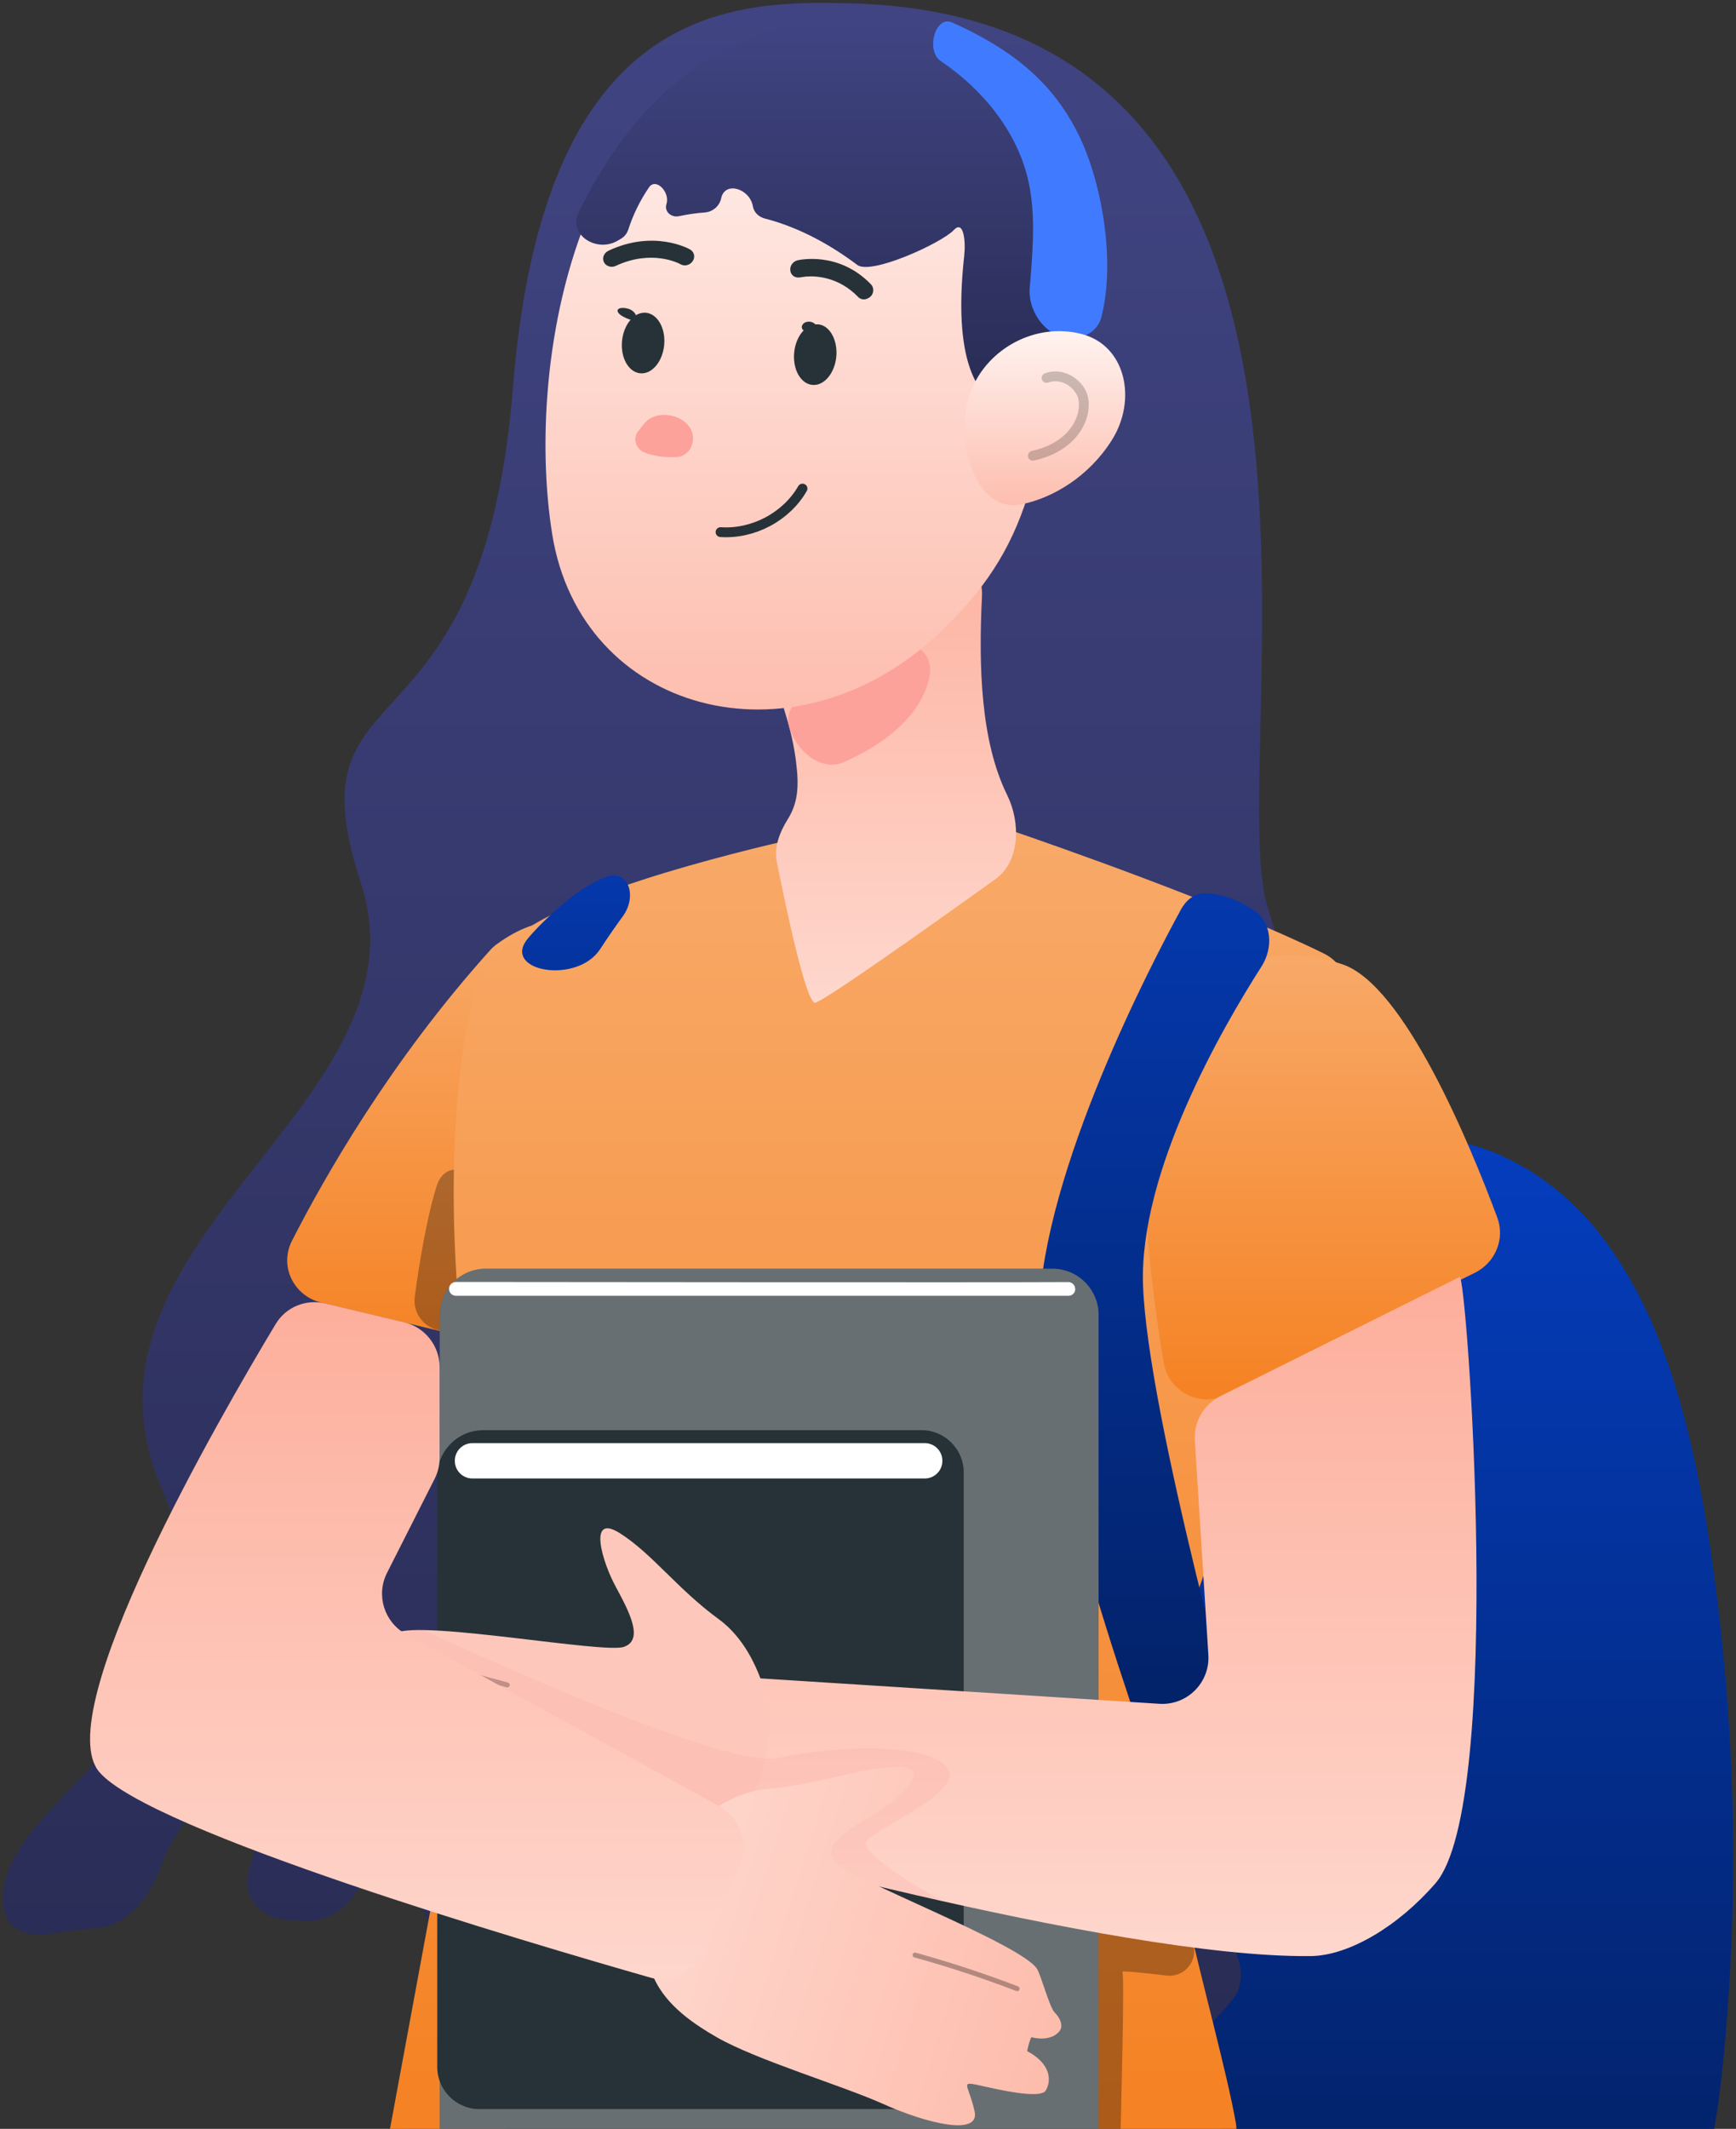
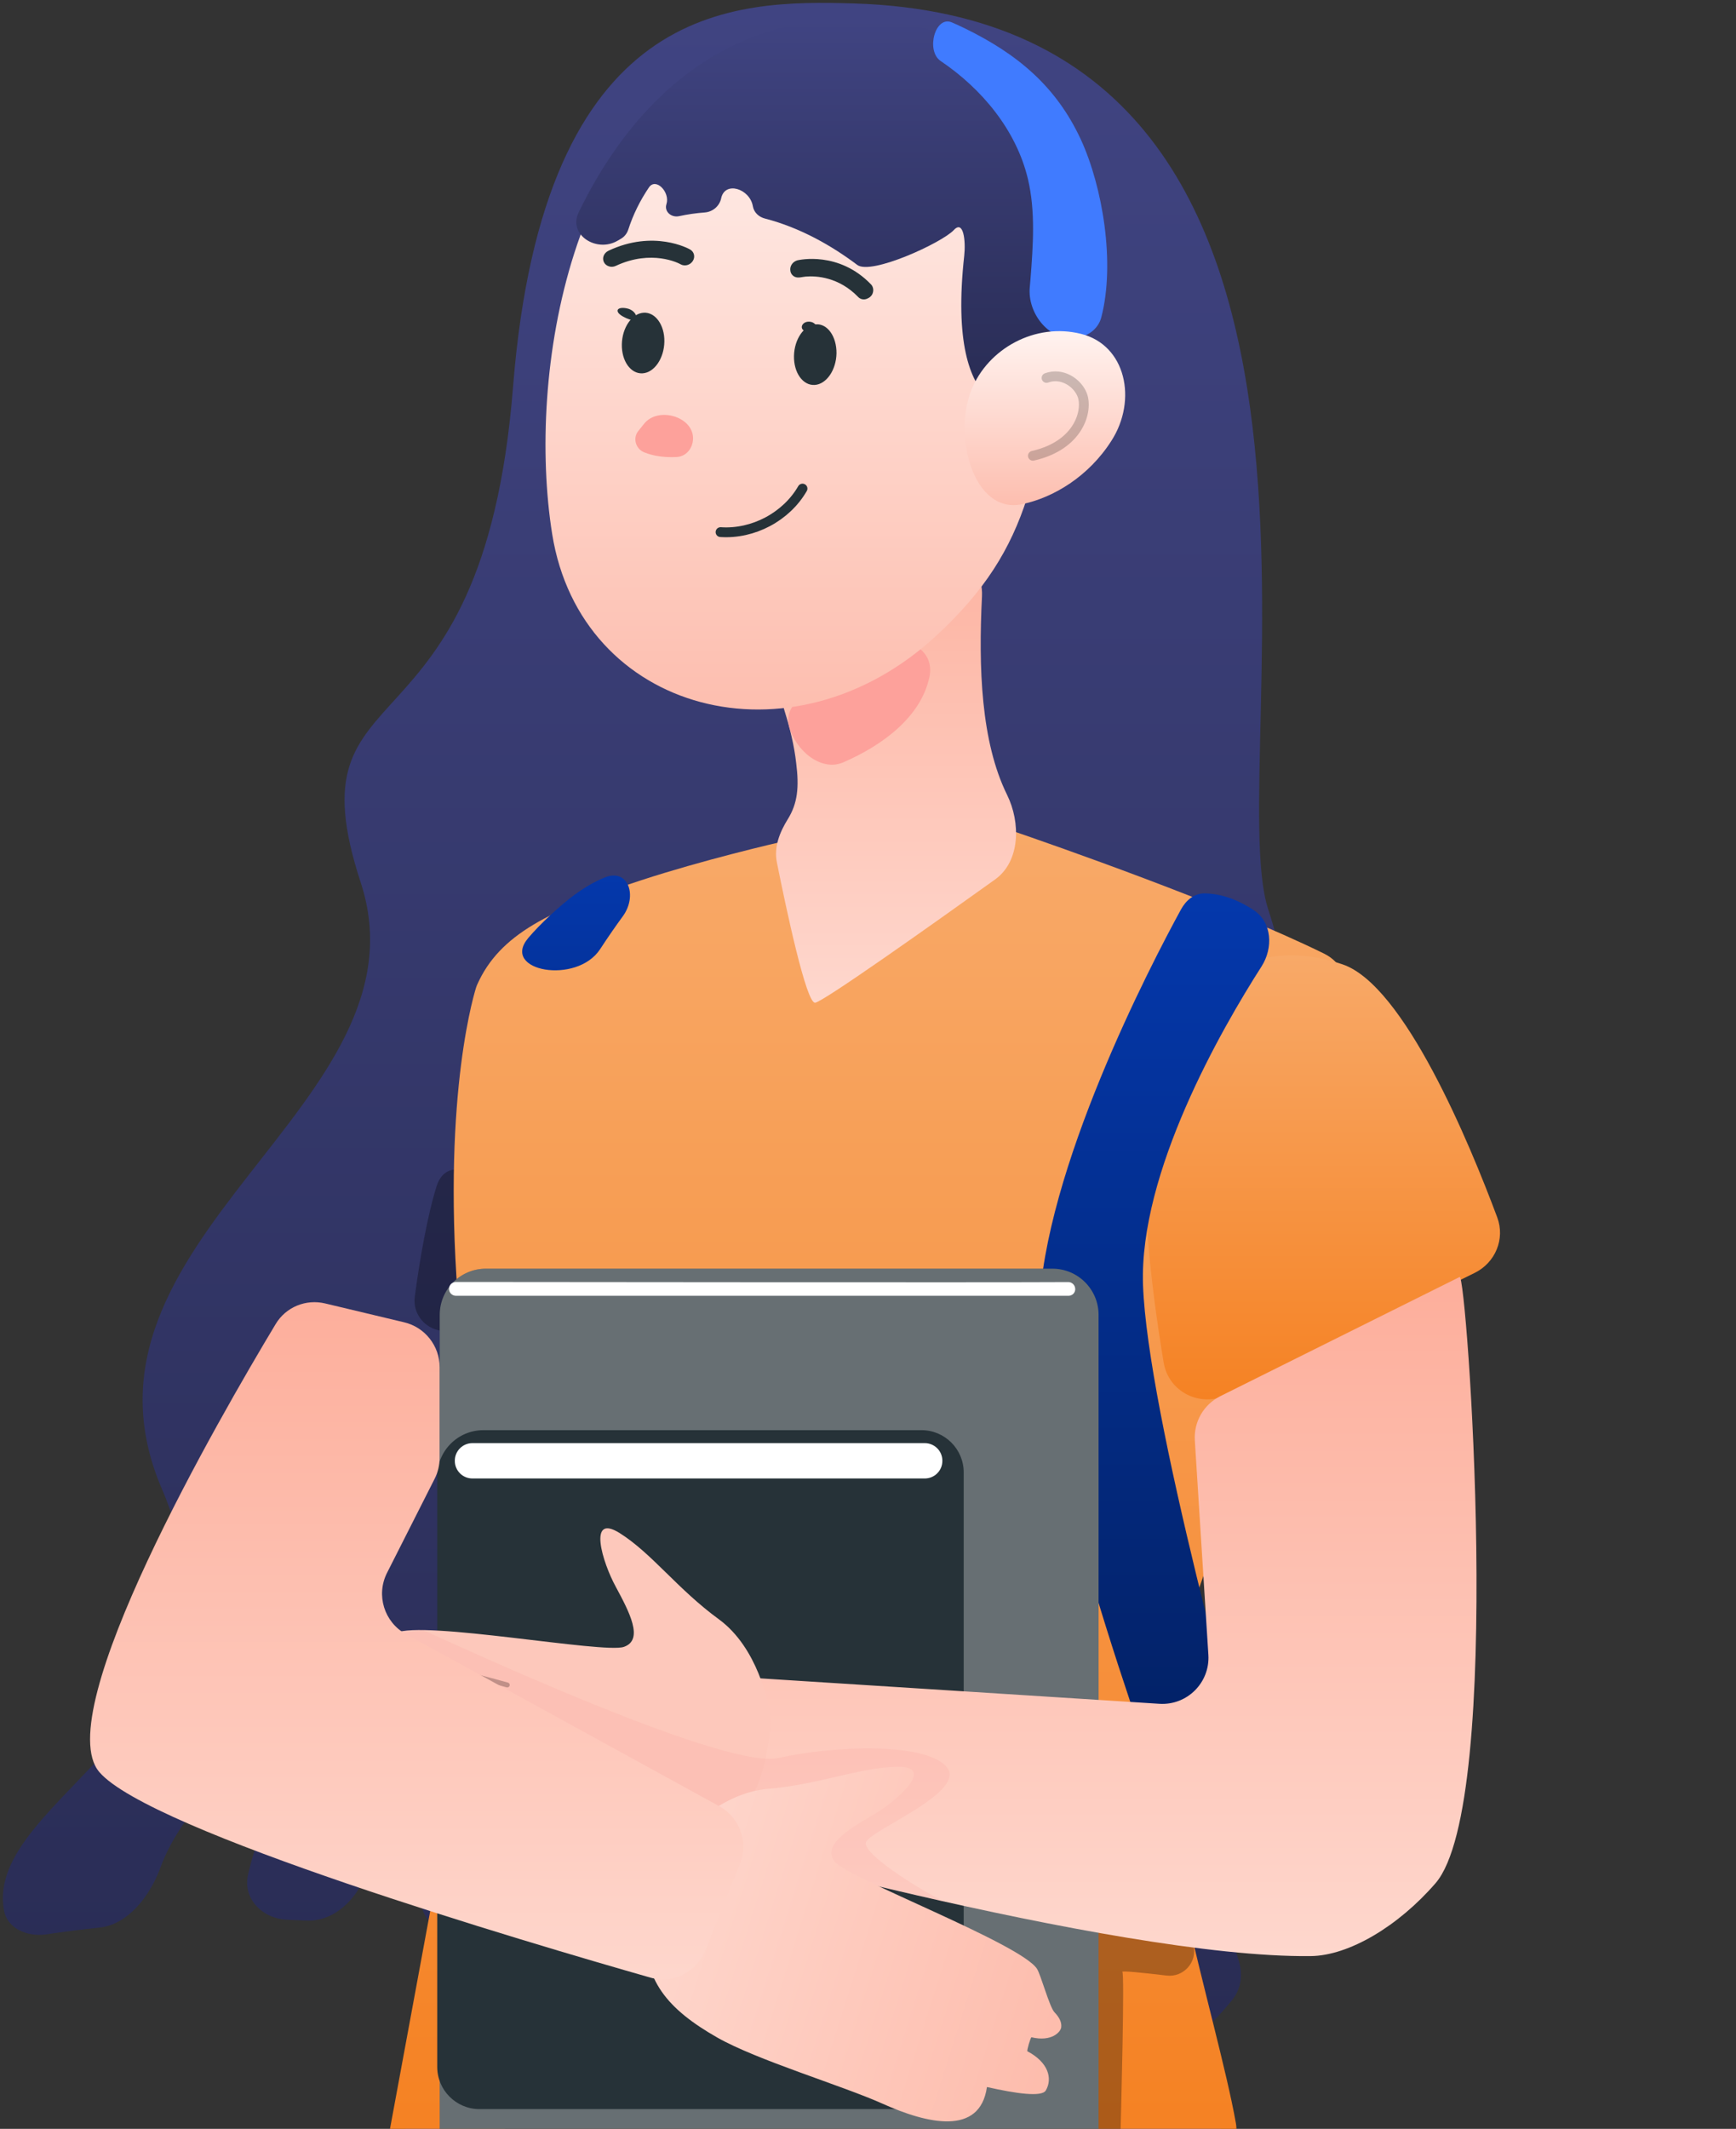
<svg xmlns="http://www.w3.org/2000/svg" width="301" height="369" viewBox="0 0 301 369" fill="none">
  <rect x="0" y="0" width="301" height="369" fill="#333333" stroke="none" />
-   <path d="M187.675 385.704C194.619 329.433 195.459 272.105 190.193 215.588C189.798 211.348 192.753 207.513 196.962 206.86L230.546 201.652C231.642 201.482 232.682 201.072 233.652 200.535C248.108 192.53 266.477 199.911 277.391 213.885C288.672 228.329 293.469 248.101 296.4 267.399C300.753 296.228 301.671 325.797 299.006 354.921C297.881 367.175 296.045 379.695 290.478 390.143C282.543 405.061 267.975 413.674 253.23 416.693C238.484 419.712 223.384 417.818 208.52 415.924C201.325 415.006 193.182 413.437 189.244 406.304C185.987 400.355 186.816 392.689 187.675 385.704Z" fill="url(#paint0_linear_1441_3826)" />
  <path d="M25.474 688.82C36.874 711.256 48.303 735.408 59.17 759.531C73.501 791.378 86.884 823.226 98.195 851.7C105.385 869.721 114.505 891.927 120.3 907.522C121.543 910.864 124.82 913.071 128.358 912.621C140.656 911.056 148.292 907.264 154.435 903.493C157.045 901.89 158.424 898.896 158.043 895.856C154.207 865.274 144.919 797.86 125.554 737.717C115.272 705.782 102.269 674.17 85.824 647.712C84.351 645.343 84.193 642.32 85.398 639.803C163.916 475.83 169.949 389.936 169.814 366.157C169.792 362.15 166.533 359.159 162.527 359.088L79.589 357.608C75.909 357.542 72.672 359.953 71.74 363.514C66.691 382.808 50.453 445.626 36.018 509.943C36.016 509.952 36.015 509.951 36.015 509.961C36.015 509.971 36.014 509.992 36.012 510.001C26.953 550.517 18.663 591.593 14.311 622.757L14.282 623.082C11.203 645.518 15.022 668.249 25.474 688.82Z" fill="#407BFF" />
  <path opacity="0.3" d="M25.474 688.82C36.874 711.256 48.303 735.408 59.17 759.531C73.501 791.378 86.884 823.226 98.195 851.7C105.385 869.721 114.505 891.927 120.3 907.522C121.543 910.864 124.82 913.071 128.358 912.621C140.656 911.056 148.292 907.264 154.435 903.493C157.045 901.89 158.424 898.896 158.043 895.856C154.207 865.274 144.919 797.86 125.554 737.717C115.272 705.782 102.269 674.17 85.824 647.712C84.351 645.343 84.193 642.32 85.398 639.803C163.916 475.83 169.949 389.936 169.814 366.157C169.792 362.15 166.533 359.159 162.527 359.088L79.589 357.608C75.909 357.542 72.672 359.953 71.74 363.514C66.691 382.808 50.453 445.626 36.018 509.943C36.016 509.952 36.015 509.951 36.015 509.961C36.015 509.971 36.014 509.992 36.012 510.001C26.953 550.517 18.663 591.593 14.311 622.757L14.282 623.082C11.203 645.518 15.022 668.249 25.474 688.82Z" fill="black" />
  <path d="M118.381 357.523C113.604 357.523 109.884 361.612 110.428 366.358C114.72 403.818 131.68 551.218 141.809 630.065C153.708 722.887 149.852 869.513 143.471 934.372C143.158 937.549 144.761 940.57 147.806 941.531C155.356 943.913 168.125 946.079 177.629 945.165C180.37 944.902 182.489 942.956 183.321 940.332C192.225 912.217 241.942 746.886 213.98 643.872C213.626 642.566 213.607 641.167 213.911 639.848C259.219 443.46 216.18 373.338 205.876 360C204.583 358.326 202.594 357.523 200.479 357.523H118.381Z" fill="#407BFF" />
  <g opacity="0.3">
    <path d="M118.381 357.523C113.604 357.523 109.884 361.612 110.428 366.358C114.72 403.818 131.68 551.218 141.809 630.065C153.708 722.887 149.852 869.513 143.471 934.372C143.158 937.549 144.761 940.57 147.806 941.531C155.356 943.913 168.125 946.079 177.629 945.165C180.37 944.902 182.489 942.956 183.321 940.332C192.225 912.217 241.942 746.886 213.98 643.872C213.626 642.566 213.607 641.167 213.911 639.848C259.219 443.46 216.18 373.338 205.876 360C204.583 358.326 202.594 357.523 200.479 357.523H118.381Z" fill="black" />
  </g>
  <path d="M207.128 239.311C221.163 202.52 228.21 183.104 219.89 157.619C211.57 132.135 243.755 3.53 148.087 0.6C127.094 -0.021 94.258 0.186 88.957 67.048C83.657 133.911 49.932 114.495 62.546 152.972C75.159 191.45 9.457 214.833 28.081 258.106C45.284 298.078 -2.897 311.431 0.692 331.129C1.279 334.354 4.823 335.768 8.065 335.283C11.112 334.827 14.168 334.439 17.232 334.121C22.282 333.597 26.101 328.458 27.828 323.685C28.724 321.209 30.19 318.388 32.463 315.201C39.722 305.004 49.249 293.759 52.885 280.768C54.944 273.412 59.533 271.614 58.798 279.218C58.127 286.157 55.677 295.086 50.051 306.44C46.271 314.087 44.087 320.151 43.004 324.96C42.055 329.172 45.573 332.621 49.888 332.763C50.972 332.798 52.067 332.841 53.172 332.892C58.79 333.151 63.251 327.665 64.261 322.133C64.469 320.993 64.756 319.864 65.122 318.753C65.722 316.954 66.37 315.312 67.05 313.794C69.179 309.04 79.145 311.994 76.344 316.385C73.836 320.383 72.702 325.043 73.01 329.675C73.219 332.824 75.965 334.995 79.081 335.493C98.045 338.525 116.223 345.262 132.631 355.336C177.696 384.267 205.794 356.359 213.673 346.623C215.198 344.738 215.514 342.256 214.802 339.938C210.359 325.463 195.138 270.984 207.128 239.311Z" fill="url(#paint1_linear_1441_3826)" />
-   <path d="M86.085 163.695C85.695 163.979 85.327 164.319 85.005 164.677C67.761 183.813 56.256 204.016 50.614 215.091C48.37 219.495 50.933 224.648 55.741 225.799L102.037 236.879C105.952 237.816 109.943 235.694 111.215 231.875C115.285 219.655 122.828 193.835 118.122 182.607C111.631 167.174 101.646 152.347 86.085 163.695Z" fill="url(#paint2_linear_1441_3826)" />
  <g opacity="0.3">
    <path d="M82.363 206.861C82.277 202.202 77.126 201.102 75.722 205.546C74.154 210.429 72.713 218.629 71.913 224.802C71.567 227.477 73.335 229.929 75.956 230.562C79.459 231.408 82.808 228.687 82.721 225.084C82.572 218.892 82.474 212.916 82.363 206.861Z" fill="black" />
  </g>
  <path d="M76.668 320.029C79.807 300.819 81.05 242.629 79.955 231.411C76.209 193.556 81.737 173.806 82.528 171.232C82.589 171.031 82.661 170.844 82.746 170.652C86.63 161.94 95.32 157.743 111.222 152.561C121.75 149.122 133.814 146.293 136.696 145.633C137.124 145.535 137.558 145.475 137.997 145.451L172.4 143.559C173.414 143.503 174.404 143.632 175.364 143.961C182.202 146.302 211.966 156.647 229.584 165.297C232.648 166.802 234.233 170.178 233.636 173.539L223.132 232.65C223.023 233.263 222.856 233.829 222.63 234.409C219.646 242.071 202.878 289.044 201.975 292.739C197.811 309.947 211.042 349.766 214.282 367.988C214.996 372.003 211.859 375.159 207.783 375.262L75.662 378.592C70.581 378.72 66.67 374.139 67.594 369.141L76.668 320.029Z" fill="url(#paint3_linear_1441_3826)" />
  <path d="M232.771 167.153C243.479 170.766 254.825 198.209 259.602 211.015C260.998 214.757 259.268 218.873 255.685 220.637L212.854 241.73C208.176 244.033 202.624 241.321 201.765 236.178C199.635 223.426 196.808 201.629 199.756 189.056C203.487 173.398 214.946 161.115 232.771 167.153Z" fill="url(#paint4_linear_1441_3826)" />
  <path d="M217.352 157.741C220.571 159.856 220.796 164.297 218.719 167.541C211.771 178.396 197.49 203.203 198.186 222.771C198.978 245.041 215.047 303.009 219.439 318.491C220.125 320.908 219.508 323.471 217.814 325.326C214.221 329.262 207.791 328.089 205.929 323.096C197.579 300.7 179.446 249.328 180.154 227.359C180.944 202.837 199.572 167.143 204.761 157.649C205.621 156.077 207.024 154.855 208.816 154.857C210.816 154.86 213.797 155.405 217.352 157.741Z" fill="url(#paint5_linear_1441_3826)" />
  <path d="M104.879 152.088C108.948 150.457 110.573 155.289 107.985 158.827C106.798 160.449 105.472 162.348 104.055 164.517C99.985 170.745 86.794 168.332 91.562 162.621C93.531 160.262 97.156 156.903 99.634 155.086C101.125 153.992 102.928 152.87 104.879 152.088Z" fill="url(#paint6_linear_1441_3826)" />
  <path opacity="0.3" d="M206.924 337.177C207.648 340.069 205.23 342.782 202.27 342.43C198.448 341.974 194.313 341.536 194.604 341.811C194.988 342.174 194.463 363.476 194.141 375.313C194.024 379.625 190.501 383.054 186.188 383.071L84.727 383.464C81.761 383.475 79.433 380.923 79.716 377.969C79.833 376.755 80.388 375.625 81.278 374.791L132.408 326.851C133.027 326.271 133.734 325.793 134.503 325.435L152.288 317.156C154.241 316.247 156.478 316.164 158.493 316.926L204.32 334.251C205.616 334.74 206.589 335.834 206.924 337.177Z" fill="black" />
  <path d="M84.245 377.576H182.478C186.896 377.576 190.478 373.994 190.478 369.576L190.478 227.906C190.478 223.488 186.896 219.906 182.478 219.906H84.245C79.827 219.906 76.245 223.488 76.245 227.906L76.245 369.576C76.245 373.994 79.827 377.576 84.245 377.576Z" fill="#263238" />
  <path opacity="0.3" d="M84.245 377.576H182.478C186.896 377.576 190.478 373.994 190.478 369.576L190.478 227.906C190.478 223.488 186.896 219.906 182.478 219.906H84.245C79.827 219.906 76.245 223.488 76.245 227.906L76.245 369.576C76.245 373.994 79.827 377.576 84.245 377.576Z" fill="white" />
  <path d="M83.123 365.578H159.782C163.808 365.578 167.095 362.292 167.095 358.267V255.205C167.095 251.18 163.808 247.895 159.782 247.895H83.81C79.391 247.895 75.81 251.476 75.81 255.895V358.267C75.81 362.292 79.096 365.578 83.123 365.578Z" fill="#263238" />
  <path d="M253.081 221.343C254.295 220.544 260.958 312.476 248.907 326.417C242.481 333.846 233.895 338.997 227.233 339.056C193.034 339.44 115.546 317.597 116.908 317.597C117.975 317.597 119.741 305.874 120.832 297.787C121.4 293.577 125.111 290.489 129.35 290.759L201.023 295.324C205.833 295.63 209.82 291.645 209.516 286.835L207.167 249.67C206.964 246.459 208.705 243.438 211.585 242.004L253.081 221.343Z" fill="url(#paint7_linear_1441_3826)" />
  <path d="M133.441 296.803C133.434 296.715 133.423 296.633 133.409 296.546C133.206 295.315 131.422 285.648 124.665 280.692C117.44 275.424 113.087 269.297 107.462 265.745C101.836 262.193 104.442 270.806 106.781 275.068C109.09 279.36 111.696 284.244 108.172 285.458C104.678 286.671 73.293 280.811 68.614 283.06C67.478 283.606 63.306 287.625 62.087 287.945C61.013 288.227 60.131 288.719 59.761 289.542C59.435 290.282 59.85 292.591 63.255 293.715C63.44 293.775 62.797 296.155 62.604 296.143C58.488 295.876 56.415 297.859 56.326 300.257C56.291 301.628 60.381 303.39 65.335 305.069C70.44 306.8 68.644 305.929 64.943 309.847C61.923 313.043 70.894 315.944 79.274 317.009C86.972 317.986 101.836 321.893 109.742 322.13C119.513 322.396 126.116 320.413 130.142 312.185C133.912 304.567 133.524 297.805 133.441 296.803Z" fill="#FDC8BB" />
  <path opacity="0.3" d="M69.77 287.826C75.9 288.951 81.94 290.372 87.951 292.059" stroke="black" stroke-width="0.852" stroke-miterlimit="10" stroke-linecap="round" stroke-linejoin="round" />
  <path opacity="0.2" d="M164.106 329.701C162.507 329.346 149.035 321.413 150.19 319.223C151.344 317.033 167.866 310.462 164.106 306.229C160.345 301.997 144.771 302.53 134.941 304.72C125.11 306.91 73.709 282.551 73.294 282.551C72.88 282.551 60.858 283.942 62.753 284.623C64.572 285.266 141.022 322.035 149.439 326.084C149.965 326.337 150.476 326.512 151.044 326.645L164.106 329.701Z" fill="#FDA19B" />
-   <path d="M117.308 319.251C117.359 319.181 117.409 319.117 117.466 319.051C118.273 318.11 124.824 310.756 133.164 310.063C142.077 309.323 148.976 306.334 155.638 306.245C162.3 306.156 155.579 312.135 151.374 314.592C147.17 317.048 142.403 319.89 144.771 322.731C147.14 325.602 176.986 336.909 179.799 341.26C180.475 342.306 181.97 347.902 182.836 348.798C183.611 349.599 184.113 350.481 184.004 351.383C183.915 352.211 182.345 353.958 178.852 353.129C178.692 353.091 177.996 355.48 178.141 355.556C181.783 357.48 182.523 360.262 181.339 362.334C180.657 363.529 176.237 362.901 171.122 361.752C165.956 360.591 167.85 360.834 168.992 366.004C169.91 370.296 160.731 368.106 153.032 364.643C145.956 361.476 131.24 357.095 124.341 353.158C115.873 348.334 111.254 343.154 112.083 334.038C112.875 325.623 116.721 320.057 117.308 319.251Z" fill="url(#paint8_linear_1441_3826)" />
-   <path opacity="0.3" d="M176.363 344.706C170.559 342.486 164.637 340.533 158.656 338.875" stroke="black" stroke-width="0.852" stroke-miterlimit="10" stroke-linecap="round" stroke-linejoin="round" />
+   <path d="M117.308 319.251C117.359 319.181 117.409 319.117 117.466 319.051C118.273 318.11 124.824 310.756 133.164 310.063C142.077 309.323 148.976 306.334 155.638 306.245C162.3 306.156 155.579 312.135 151.374 314.592C147.17 317.048 142.403 319.89 144.771 322.731C147.14 325.602 176.986 336.909 179.799 341.26C180.475 342.306 181.97 347.902 182.836 348.798C183.611 349.599 184.113 350.481 184.004 351.383C183.915 352.211 182.345 353.958 178.852 353.129C178.692 353.091 177.996 355.48 178.141 355.556C181.783 357.48 182.523 360.262 181.339 362.334C180.657 363.529 176.237 362.901 171.122 361.752C169.91 370.296 160.731 368.106 153.032 364.643C145.956 361.476 131.24 357.095 124.341 353.158C115.873 348.334 111.254 343.154 112.083 334.038C112.875 325.623 116.721 320.057 117.308 319.251Z" fill="url(#paint8_linear_1441_3826)" />
  <path d="M56.38 225.931C53.04 225.134 49.577 226.544 47.806 229.486C38.086 245.638 8.462 296.858 17.214 307.147C25.904 317.364 91.273 336.652 112.772 342.785C116.683 343.9 120.749 341.858 122.266 338.085L128.297 323.083C129.807 319.327 128.274 315.035 124.725 313.086L70.393 283.255C66.612 281.179 65.157 276.479 67.105 272.63L75.364 256.314C75.93 255.194 76.226 253.956 76.226 252.701V236.981C76.226 233.278 73.684 230.059 70.082 229.2L56.38 225.931Z" fill="url(#paint9_linear_1441_3826)" />
  <path d="M81.91 256.269H160.345C162.033 256.269 163.395 254.908 163.395 253.221V253.191C163.395 251.504 162.033 250.143 160.345 250.143H81.91C80.222 250.143 78.86 251.504 78.86 253.191V253.221C78.86 254.908 80.222 256.269 81.91 256.269Z" fill="white" />
  <path d="M186.431 223.454C186.431 222.782 185.899 222.218 185.227 222.223C174.089 222.305 90.103 222.218 79.052 222.206C78.39 222.206 77.853 222.742 77.853 223.405C77.853 224.067 78.39 224.603 79.052 224.603H185.281C185.916 224.603 186.431 224.089 186.431 223.454Z" fill="white" />
  <path d="M134.694 149.451C134.17 146.836 135.18 144.258 136.591 141.995C138.29 139.268 138.58 136.458 138.05 132.28C137.718 129.313 136.987 126.27 136.035 123.234C135.126 120.333 135.719 117.14 137.791 114.916L140.448 112.064L156.803 96.888C162.145 91.93 170.626 96.104 170.262 103.383C169.644 115.747 170.086 128.588 174.613 137.771C176.99 142.592 176.906 149.31 172.535 152.44C161.207 160.55 142.765 173.623 141.337 173.806C139.806 174.009 136.292 157.424 134.694 149.451Z" fill="url(#paint10_linear_1441_3826)" />
  <path d="M136.824 125.934C137.936 130.044 142.337 133.831 146.24 132.13C153.039 129.166 159.663 124.297 161.146 117.365C162.198 112.563 156.934 109.74 152.756 112.33L139.384 120.62C137.419 121.839 136.22 123.702 136.824 125.934Z" fill="#FDA19B" />
  <path d="M184.508 50.77C180.244 81.582 179.089 94.665 162.39 110.144C137.251 133.438 100.684 123.523 95.739 92.563C91.298 64.711 98.996 19.011 129.967 7.438C160.494 -3.987 188.771 19.988 184.508 50.77Z" fill="url(#paint11_linear_1441_3826)" />
  <path d="M145.038 61.248C144.979 64.148 143.291 66.605 141.248 66.723C139.205 66.842 137.606 64.592 137.666 61.692C137.725 58.791 139.413 56.334 141.456 56.216C143.469 56.068 145.068 58.317 145.038 61.248Z" fill="#263238" />
  <path d="M149.864 51.895C149.479 51.925 149.065 51.777 148.798 51.481C145.411 47.985 141.511 47.797 139.733 47.938C139.081 47.989 138.39 48.255 137.799 47.976C137.407 47.791 137.112 47.431 137.043 46.953C136.895 46.124 137.458 45.325 138.287 45.117C138.583 45.058 145.423 43.489 151.019 49.291C151.417 49.71 151.504 50.306 151.311 50.839C151.146 51.294 150.748 51.631 150.294 51.796C150.15 51.849 150.004 51.884 149.864 51.895Z" fill="#263238" />
  <path d="M105.539 46.151C105.184 46.033 104.888 45.796 104.71 45.441C104.355 44.701 104.71 43.843 105.509 43.458C113.356 39.758 119.426 43.103 119.663 43.251C120.373 43.665 120.581 44.553 120.107 45.263C119.633 45.974 118.686 46.211 117.975 45.796C117.738 45.648 113.001 43.162 106.753 46.092C106.368 46.27 105.924 46.299 105.539 46.151Z" fill="#263238" />
  <path d="M120.152 76.277C120.495 72.268 114.096 70.322 111.634 73.505C111.322 73.909 111.007 74.302 110.691 74.683C109.685 75.896 110.188 77.761 111.639 78.382C113.575 79.19 115.716 79.3 117.336 79.216C118.896 79.135 120.019 77.833 120.152 76.277Z" fill="#FDA19B" />
  <path d="M141.07 57.524C142.125 57.314 141.644 56 140.589 55.791C139.064 55.489 138.337 57.153 139.855 57.488C140.269 57.579 140.681 57.601 141.07 57.524Z" fill="#263238" />
  <path d="M115.192 59.235C115.132 62.136 113.445 64.593 111.402 64.711C109.359 64.829 107.76 62.58 107.819 59.679C107.878 56.779 109.566 54.322 111.609 54.204C113.622 54.085 115.251 56.335 115.192 59.235Z" fill="#263238" />
  <path d="M109.164 55.373C110.982 55.967 110.552 53.822 108.677 53.45C106.93 53.104 106.464 54.008 108.024 54.867C108.393 55.07 108.777 55.247 109.164 55.373Z" fill="#263238" />
  <path d="M124.933 92.235C130.588 92.62 136.332 89.571 139.145 84.688" stroke="#263238" stroke-width="1.703" stroke-miterlimit="10" stroke-linecap="round" stroke-linejoin="round" />
  <path d="M130.538 35.757C130.721 36.824 131.567 37.606 132.616 37.877C138.844 39.487 144.301 42.657 148.634 45.918C151.047 47.733 163.324 42.081 165.383 39.872C167.089 38.04 167.457 41.83 167.184 44.318C163.895 74.267 177.527 71.231 179.092 70.788C179.195 70.759 179.287 70.724 179.387 70.685L182.635 69.422C185.249 68.406 187.135 66.117 187.411 63.327C188.804 49.232 189.884 6.387 152.026 3.496C122.868 1.27 107.546 21.853 100.321 36.841C98.47 40.681 103.434 43.88 107.104 41.711C107.288 41.603 107.473 41.495 107.658 41.389C108.268 41.038 108.719 40.465 108.935 39.794C109.765 37.215 110.977 34.761 112.511 32.496C113.726 30.703 116.22 33.323 115.553 35.383C115.133 36.681 116.403 37.758 117.736 37.47C119.208 37.153 120.697 36.939 122.191 36.827C123.588 36.722 124.753 35.731 125.044 34.361C125.688 31.326 130.016 32.698 130.538 35.757Z" fill="url(#paint12_linear_1441_3826)" />
  <path d="M167.185 4.863C176.364 9.332 183.115 14.926 187.409 24.19C191.18 32.385 193.399 45.604 190.952 55C190.384 57.181 188.329 58.529 186.077 58.63C181.676 58.828 178.142 54.175 178.55 49.789C178.595 49.3 178.635 48.826 178.674 48.372C179.118 42.571 179.562 36.681 178.23 31.028C176.216 22.592 170.294 15.429 163.099 10.575C160.492 8.816 162.131 2.652 165.027 3.88C165.732 4.179 166.45 4.506 167.185 4.863Z" fill="#407BFF" />
  <path d="M192.708 76.398C188.77 82.584 182.641 86.284 177.133 87.409C168.843 89.096 165.23 75.717 168.398 67.667C171.27 60.386 179.531 55.886 187.437 57.87C195.224 59.794 197.238 69.354 192.708 76.398Z" fill="url(#paint13_linear_1441_3826)" />
  <path opacity="0.2" d="M181.458 65.506C184.093 64.529 186.787 66.276 187.646 68.466C188.653 71.1 187.172 77.168 179.089 79.003" stroke="black" stroke-width="1.703" stroke-miterlimit="10" stroke-linecap="round" stroke-linejoin="round" />
  <defs>
    <linearGradient id="paint0_linear_1441_3826" x1="243.702" y1="197.236" x2="243.702" y2="418.276" gradientUnits="userSpaceOnUse">
      <stop stop-color="#043DBE" />
      <stop offset="1" stop-color="#021C56" />
    </linearGradient>
    <linearGradient id="paint1_linear_1441_3826" x1="111.978" y1="0.5" x2="111.978" y2="368.108" gradientUnits="userSpaceOnUse">
      <stop stop-color="#404482" />
      <stop offset="1" stop-color="#282B52" />
    </linearGradient>
    <linearGradient id="paint2_linear_1441_3826" x1="83.087" y1="159.691" x2="83.087" y2="238.518" gradientUnits="userSpaceOnUse">
      <stop stop-color="#F8A968" />
      <stop offset="1" stop-color="#F58020" />
    </linearGradient>
    <linearGradient id="paint3_linear_1441_3826" x1="150.218" y1="143.475" x2="150.218" y2="378.841" gradientUnits="userSpaceOnUse">
      <stop stop-color="#F8A968" />
      <stop offset="1" stop-color="#F58020" />
    </linearGradient>
    <linearGradient id="paint4_linear_1441_3826" x1="230.211" y1="165.586" x2="230.211" y2="246.269" gradientUnits="userSpaceOnUse">
      <stop stop-color="#F8A968" />
      <stop offset="1" stop-color="#F58020" />
    </linearGradient>
    <linearGradient id="paint5_linear_1441_3826" x1="201.27" y1="154.857" x2="201.27" y2="333.853" gradientUnits="userSpaceOnUse">
      <stop stop-color="#0438AC" />
      <stop offset="1" stop-color="#021C56" />
    </linearGradient>
    <linearGradient id="paint6_linear_1441_3826" x1="94.922" y1="151.051" x2="94.922" y2="254.615" gradientUnits="userSpaceOnUse">
      <stop stop-color="#0438AC" />
      <stop offset="1" stop-color="#021C56" />
    </linearGradient>
    <linearGradient id="paint7_linear_1441_3826" x1="186.45" y1="221.338" x2="186.45" y2="339.061" gradientUnits="userSpaceOnUse">
      <stop stop-color="#FDAE9B" />
      <stop offset="1" stop-color="#FED7CD" />
    </linearGradient>
    <linearGradient id="paint8_linear_1441_3826" x1="218.83" y1="378.743" x2="107.331" y2="343.477" gradientUnits="userSpaceOnUse">
      <stop stop-color="#FDAE9B" />
      <stop offset="1" stop-color="#FED7CD" />
    </linearGradient>
    <linearGradient id="paint9_linear_1441_3826" x1="73.28" y1="224.598" x2="73.28" y2="344.708" gradientUnits="userSpaceOnUse">
      <stop stop-color="#FDAE9B" />
      <stop offset="1" stop-color="#FED7CD" />
    </linearGradient>
    <linearGradient id="paint10_linear_1441_3826" x1="157.592" y1="82.939" x2="157.592" y2="173.808" gradientUnits="userSpaceOnUse">
      <stop stop-color="#FDAE9B" />
      <stop offset="1" stop-color="#FED7CD" />
    </linearGradient>
    <linearGradient id="paint11_linear_1441_3826" x1="139.758" y1="4.539" x2="139.758" y2="122.982" gradientUnits="userSpaceOnUse">
      <stop stop-color="#FFF3F0" />
      <stop offset="1" stop-color="#FDBEAF" />
    </linearGradient>
    <linearGradient id="paint12_linear_1441_3826" x1="141.349" y1="3.33" x2="141.349" y2="71.081" gradientUnits="userSpaceOnUse">
      <stop stop-color="#404482" />
      <stop offset="1" stop-color="#282B52" />
    </linearGradient>
    <linearGradient id="paint13_linear_1441_3826" x1="181.176" y1="57.4" x2="181.176" y2="87.554" gradientUnits="userSpaceOnUse">
      <stop stop-color="#FFF3F0" />
      <stop offset="1" stop-color="#FDBEAF" />
    </linearGradient>
  </defs>
</svg>